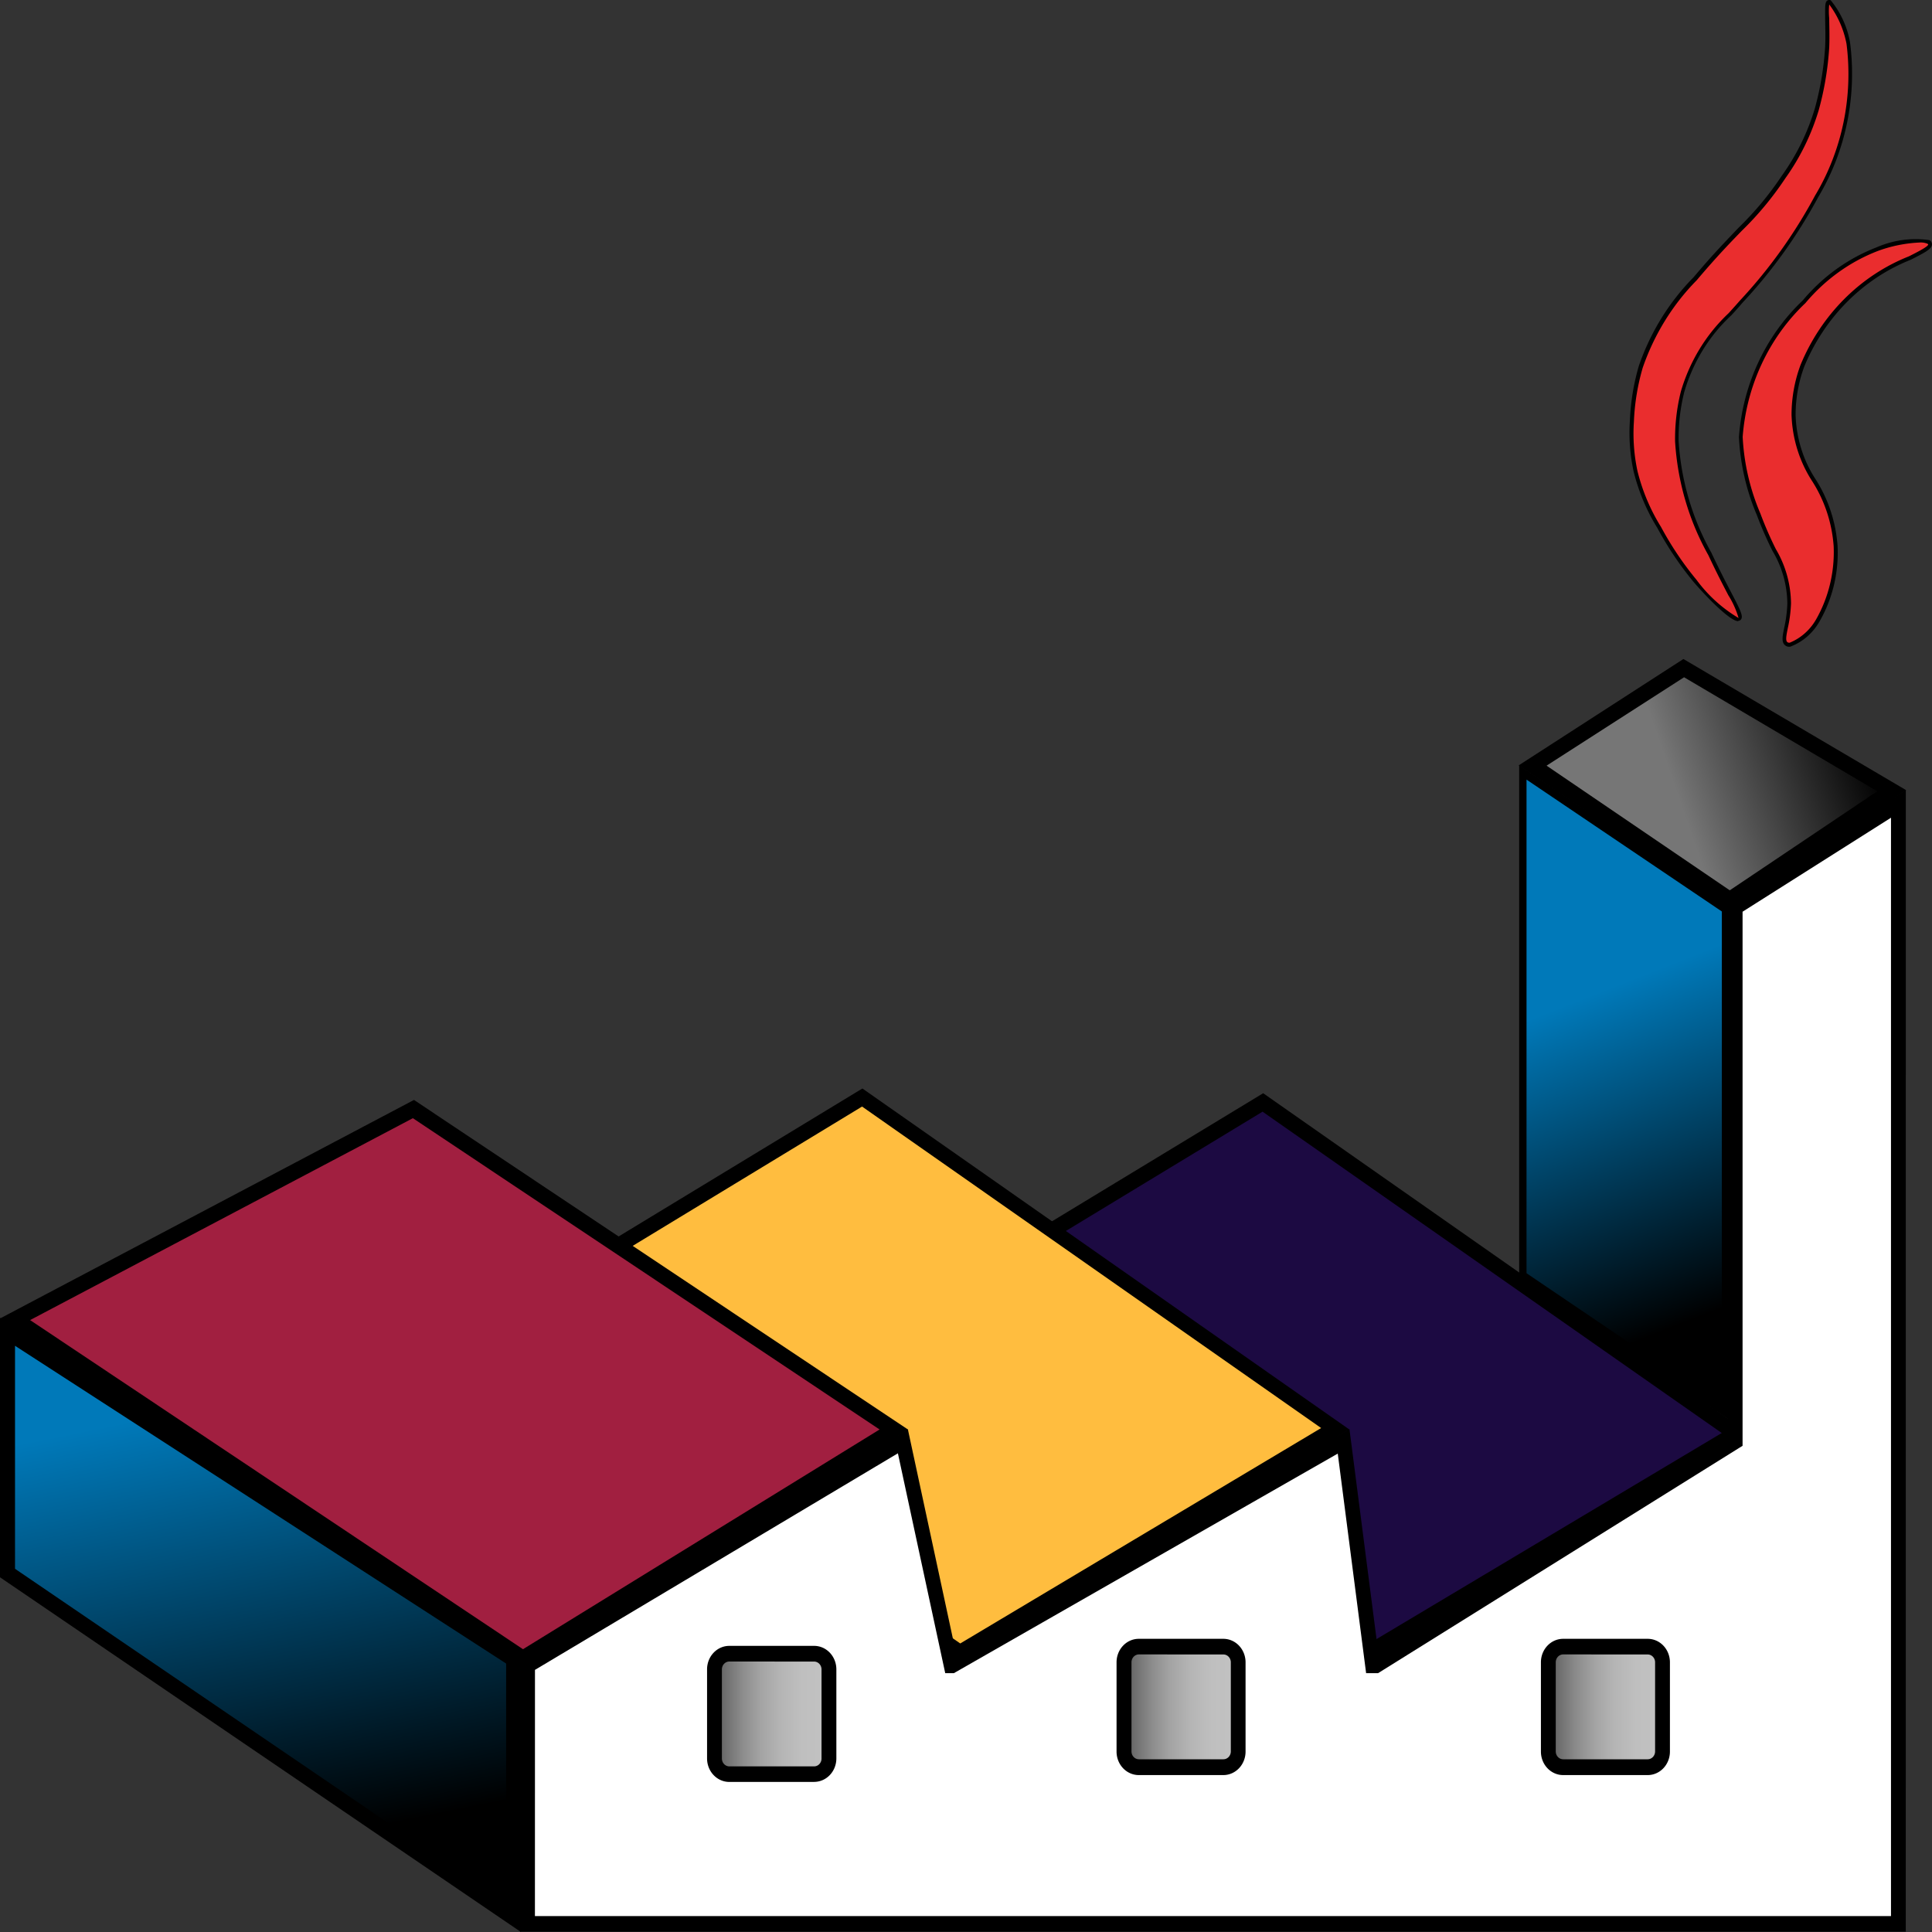
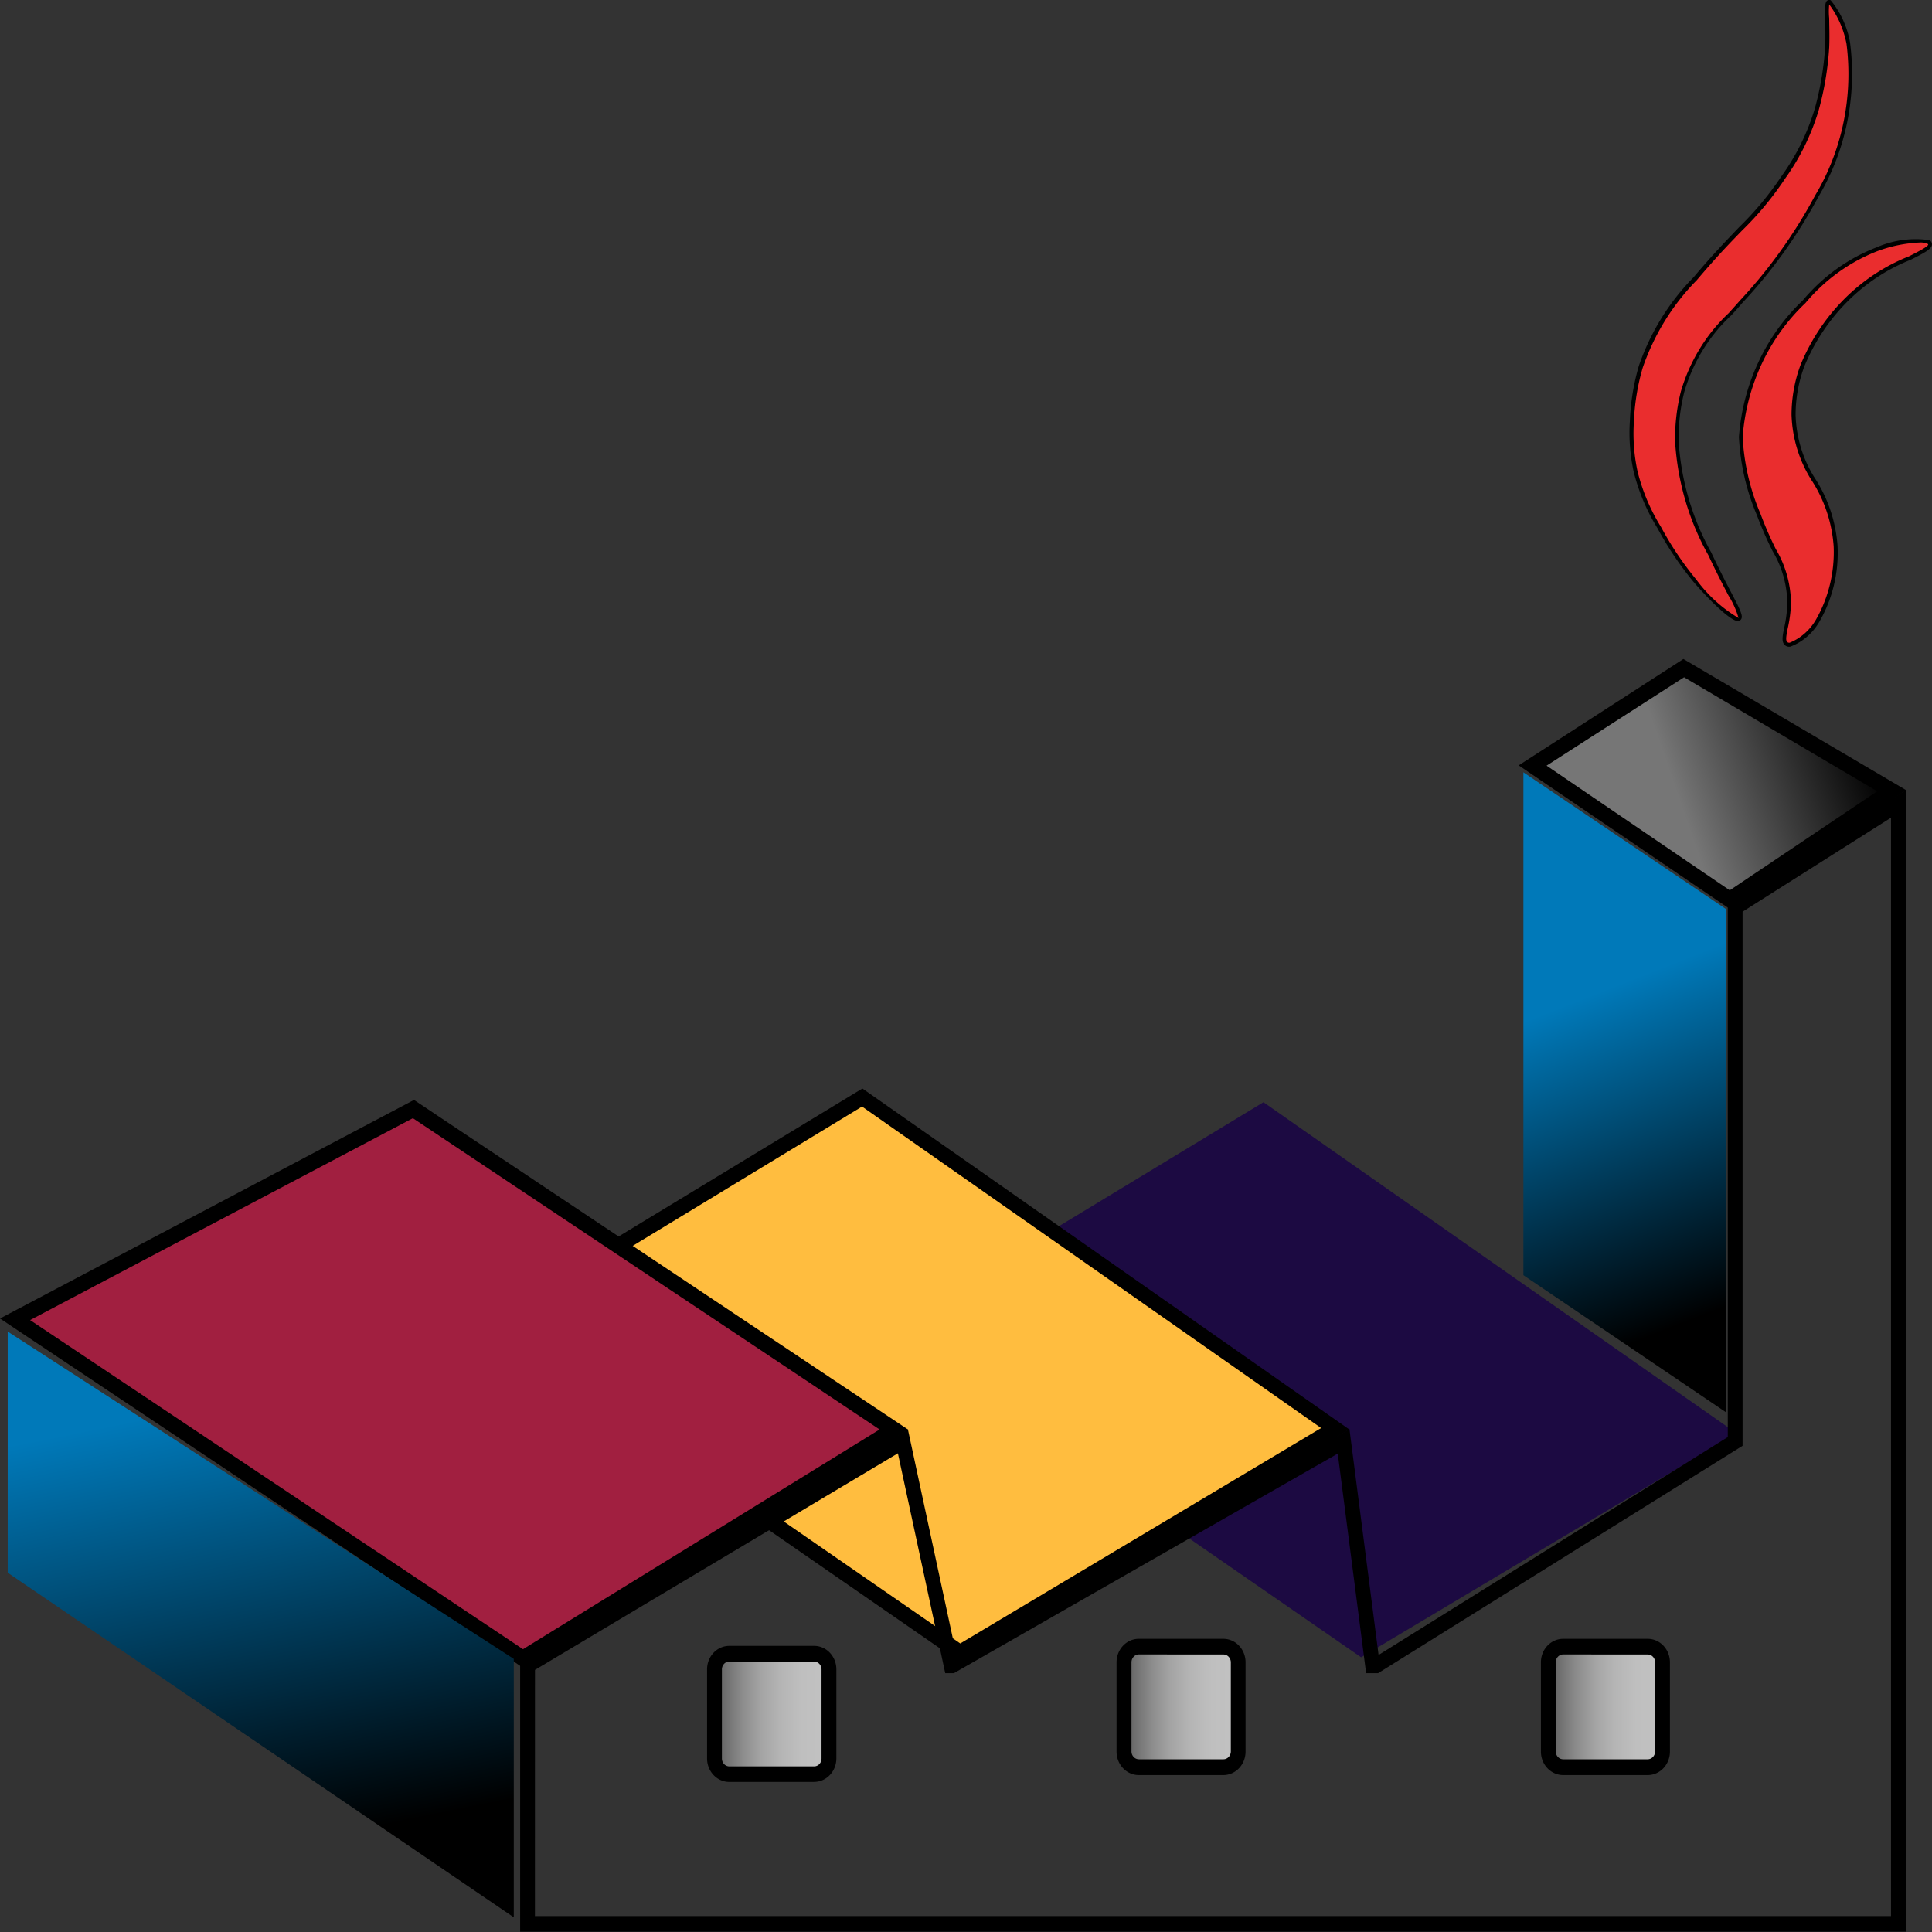
<svg xmlns="http://www.w3.org/2000/svg" xmlns:ns1="http://sodipodi.sourceforge.net/DTD/sodipodi-0.dtd" xmlns:ns2="http://www.inkscape.org/namespaces/inkscape" xmlns:xlink="http://www.w3.org/1999/xlink" viewBox="0 0 40 40" version="1.1" id="svg4008" ns1:docname="pluginIcon.svg" width="40" height="40" ns2:version="0.92.4 (5da689c313, 2019-01-14)">
  <rect x="0" y="0" width="40" height="40" fill="#333333" stroke="none" />
  <ns1:namedview pagecolor="#ffffff" bordercolor="#666666" borderopacity="1" objecttolerance="10" gridtolerance="10" guidetolerance="10" ns2:pageopacity="0" ns2:pageshadow="2" ns2:window-width="2560" ns2:window-height="1377" id="namedview4010" showgrid="false" ns2:zoom="7.375" ns2:cx="40.001386" ns2:cy="37.040858" ns2:window-x="-8" ns2:window-y="-8" ns2:window-maximized="1" ns2:current-layer="svg4008" />
  <defs id="defs3956">
    <linearGradient id="a" x1="-33.423" y1="-250.911" x2="-33.353" y2="-250.858" gradientTransform="matrix(37.134,26.001,13.575,-19.387,4673.473,-3982.019)" gradientUnits="userSpaceOnUse">
      <stop offset="0" stop-color="#767676" id="stop3928" />
      <stop offset="1" id="stop3930" />
    </linearGradient>
    <linearGradient id="b" x1="-32.107" y1="-242.563" x2="-32.028" y2="-242.586" gradientTransform="matrix(81.081,56.774,17.306,-24.715,6804.021,-4149.644)" gradientUnits="userSpaceOnUse">
      <stop offset="0" stop-color="#0079b9" id="stop3933" />
      <stop offset="1" id="stop3935" />
    </linearGradient>
    <linearGradient id="c" x1="-33.282" y1="-243.423" x2="-33.224" y2="-243.455" gradientTransform="matrix(60.003,42.015,34.184,-48.82,10343.005,-10469.084)" xlink:href="#b" />
    <linearGradient id="d" x1="12.356" y1="26.268" x2="14.011" y2="26.268" gradientUnits="userSpaceOnUse">
      <stop offset="0" stop-color="#595959" id="stop3939" />
      <stop offset="0.087" stop-color="#6e6e6e" id="stop3941" />
      <stop offset="0.242" stop-color="#8c8c8c" id="stop3943" />
      <stop offset="0.405" stop-color="#a4a4a4" id="stop3945" />
      <stop offset="0.577" stop-color="#b5b5b5" id="stop3947" />
      <stop offset="0.765" stop-color="#bfbfbf" id="stop3949" />
      <stop offset="1" stop-color="#c2c2c2" id="stop3951" />
    </linearGradient>
    <linearGradient id="e" x1="18.291" y1="26.171" x2="19.946" y2="26.171" xlink:href="#d" gradientTransform="matrix(1.429,0,0,1.508,-2.857,-4.131)" />
    <linearGradient id="f" x1="24.44" y1="26.171" x2="26.096" y2="26.171" xlink:href="#d" gradientTransform="matrix(1.429,0,0,1.508,-2.857,-4.131)" />
    <linearGradient ns2:collect="always" xlink:href="#b" id="linearGradient4018" gradientUnits="userSpaceOnUse" gradientTransform="matrix(81.081,56.774,17.306,-24.715,6804.021,-4149.644)" x1="-32.107" y1="-242.563" x2="-32.028" y2="-242.586" />
    <linearGradient ns2:collect="always" xlink:href="#d" id="linearGradient4020" gradientUnits="userSpaceOnUse" x1="12.356" y1="26.268" x2="14.011" y2="26.268" gradientTransform="matrix(1.429,0,0,1.508,-2.857,-4.131)" />
  </defs>
  <title id="title3958">file_type_plantuml
  </title>
  <polygon points="20.305,17.872 27.16,22.418 21.72,25.493 14.861,20.999 " style="fill:#1c0a42" id="polygon3960" transform="matrix(1.429,0,0,1.508,-2.857,-4.131)" />
-   <path d="m 28.164,34.508 -0.079,-0.054 -10.007,-6.923 8.075,-4.897 10.08,7.059 z m -9.5,-6.958 9.511,6.579 7.472,-4.46 -9.507,-6.653 z" id="path3962" ns2:connector-curvature="0" style="stroke-width:1.468" />
  <polygon points="26.401,11.909 29.418,13.592 27.07,15.088 24.213,13.247 " style="fill:url(#a)" id="polygon3964" transform="matrix(1.429,0,0,1.508,-2.857,-4.131)" />
  <path d="m 35.811,18.817 -4.368,-2.971 3.41,-2.202 4.611,2.715 z m -3.791,-2.965 3.793,2.581 3.054,-2.051 -4,-2.36 z" id="path3966" ns2:connector-curvature="0" style="stroke-width:1.468" />
  <polygon points="14.498,17.807 21.354,22.354 15.914,25.429 9.055,20.935 " style="fill:#ffbd3f" id="polygon3968" transform="matrix(1.429,0,0,1.508,-2.857,-4.131)" />
  <path d="m 19.87,34.41 -0.079,-0.054 -10.007,-6.921 8.071,-4.899 10.08,7.059 z m -9.5,-6.958 9.511,6.574 7.472,-4.46 -9.505,-6.656 z" id="path3970" ns2:connector-curvature="0" style="stroke-width:1.468" />
  <polygon points="7.99,17.966 14.954,22.366 9.577,25.504 2.218,20.849 " style="fill:#a11f40" id="polygon3972" transform="matrix(1.429,0,0,1.508,-2.857,-4.131)" />
  <path d="M 10.821,34.524 -2.1155335e-5,27.298 8.571,22.773 18.805,29.601 Z M 0.623,27.331 10.828,34.145 18.211,29.596 8.548,23.151 Z" id="path3974" ns2:connector-curvature="0" style="stroke-width:1.468" />
  <polygon points="2.111,21.021 9.443,25.515 9.443,29.063 2.111,24.332 " style="fill:url(#linearGradient4018)" id="polygon3976" transform="matrix(1.429,0,0,1.508,-2.857,-4.131)" />
-   <path d="M 10.785,40 -2.1155335e-5,32.656 V 27.284 L 10.785,34.261 Z M 0.311,32.48 10.479,39.406 V 34.442 L 0.311,27.863 Z" id="path3978" ns2:connector-curvature="0" style="stroke-width:1.468" />
  <polygon points="24.071,13.343 27.009,15.222 27.009,22.131 24.071,20.247 " style="fill:url(#c)" id="polygon3980" transform="matrix(1.429,0,0,1.508,-2.857,-4.131)" />
-   <path d="M 35.802,29.396 31.453,26.45 V 15.845 l 4.35,2.937 z m -4.197,-3.035 4.044,2.737 V 18.871 l -4.044,-2.73 z" id="path3982" ns2:connector-curvature="0" style="stroke-width:1.468" />
-   <polygon points="29.514,13.775 29.514,29.149 28.331,29.149 9.646,29.149 9.646,25.601 15.086,22.526 15.785,25.601 15.796,25.601 21.472,22.526 21.891,25.601 21.945,25.601 27.149,22.526 27.149,15.194 " style="fill:#ffffff" id="polygon3984" transform="matrix(1.429,0,0,1.508,-2.857,-4.131)" />
  <path d="M 39.457,39.994 H 10.769 v -5.608 l 8.028,-4.792 1,4.65 8.142,-4.656 0.603,4.676 7.23,-4.511 V 18.693 l 3.686,-2.335 z M 11.075,39.67 H 39.151 V 16.93 l -3.073,1.946 v 11.058 l -0.076,0.047 -7.47,4.66 H 28.284 L 27.697,30.095 19.749,34.641 h -0.179 l -0.98,-4.552 -7.514,4.484 z" id="path3986" ns2:connector-curvature="0" style="stroke-width:1.468" />
  <rect x="14.794" y="34.239" width="2.366" height="2.498" rx="0.307" ry="0.324" style="fill:url(#linearGradient4020);stroke-width:1.468" id="rect3988" />
  <path d="m 16.856,36.893 h -1.757 a 0.46,0.486 0 0 1 -0.46,-0.486 v -1.845 a 0.46,0.486 0 0 1 0.46,-0.486 h 1.757 a 0.46,0.486 0 0 1 0.46,0.486 v 1.849 a 0.46,0.486 0 0 1 -0.46,0.481 z M 15.099,34.4 a 0.154,0.163 0 0 0 -0.153,0.161 v 1.849 a 0.154,0.163 0 0 0 0.153,0.161 h 1.757 a 0.154,0.163 0 0 0 0.153,-0.161 v -1.848 a 0.154,0.163 0 0 0 -0.153,-0.161 z" id="path3990" ns2:connector-curvature="0" style="stroke-width:1.468" />
  <rect x="23.272" y="34.092" width="2.366" height="2.498" rx="0.307" ry="0.324" style="fill:url(#e);stroke-width:1.468" id="rect3992" />
  <path d="m 25.33,36.751 h -1.753 a 0.46,0.486 0 0 1 -0.46,-0.486 v -1.849 a 0.46,0.486 0 0 1 0.46,-0.486 h 1.751 a 0.46,0.486 0 0 1 0.46,0.486 v 1.849 a 0.46,0.486 0 0 1 -0.459,0.486 z m -1.751,-2.498 a 0.154,0.163 0 0 0 -0.153,0.161 v 1.849 a 0.154,0.163 0 0 0 0.153,0.161 h 1.751 a 0.154,0.163 0 0 0 0.153,-0.161 v -1.848 a 0.154,0.163 0 0 0 -0.153,-0.161 z" id="path3994" ns2:connector-curvature="0" style="stroke-width:1.468" />
  <rect x="32.056" y="34.092" width="2.366" height="2.498" rx="0.307" ry="0.324" style="fill:url(#f);stroke-width:1.468" id="rect3996" />
  <path d="m 34.114,36.751 h -1.751 a 0.46,0.486 0 0 1 -0.46,-0.486 v -1.849 a 0.46,0.486 0 0 1 0.46,-0.486 h 1.751 a 0.46,0.486 0 0 1 0.46,0.486 v 1.849 a 0.46,0.486 0 0 1 -0.46,0.486 z m -1.751,-2.498 a 0.154,0.163 0 0 0 -0.153,0.161 v 1.849 a 0.154,0.163 0 0 0 0.153,0.161 h 1.751 a 0.154,0.163 0 0 0 0.153,-0.161 v -1.848 a 0.154,0.163 0 0 0 -0.153,-0.161 z" id="path3998" ns2:connector-curvature="0" style="stroke-width:1.468" />
  <path d="m 36.02,12.806 c -0.074,0.104 -0.596,-0.395 -0.933,-0.793 a 6.297,6.648 0 0 1 -0.737,-1.101 3.714,3.921 0 0 1 -0.494,-1.167 3.368,3.556 0 0 1 -0.074,-1.029 4.227,4.463 0 0 1 0.184,-1.13 4.488,4.739 0 0 1 1.124,-1.82 22.187,23.426 0 0 0 1.833,-2.112 4.374,4.618 0 0 0 0.684,-1.398 5.684,6.001 0 0 0 0.216,-1.29 c 0.027,-0.549 -0.036,-0.894 0.033,-0.925 0.069,-0.03 0.307,0.413 0.41,0.851 A 4.524,4.777 0 0 1 37.611,4.06 9.857,10.407 0 0 1 36.048,6.244 4,4.223 0 0 0 34.835,8.105 3.523,3.719 0 0 0 34.713,9.141 4.95,5.226 0 0 0 35.393,11.467 c 0.411,0.863 0.686,1.256 0.627,1.339 z" style="fill:#ea2d2e;stroke-width:1.468" id="path4000" ns2:connector-curvature="0" />
  <path d="m 35.988,12.861 c -0.177,0 -0.703,-0.551 -0.93,-0.82 A 6.397,6.754 0 0 1 34.315,10.933 3.754,3.964 0 0 1 33.821,9.755 3.393,3.582 0 0 1 33.745,8.714 4.254,4.492 0 0 1 33.931,7.574 4.583,4.838 0 0 1 35.064,5.74 c 0.42,-0.499 0.714,-0.796 0.941,-1.035 a 6.275,6.626 0 0 0 0.889,-1.072 4.36,4.603 0 0 0 0.68,-1.386 5.644,5.959 0 0 0 0.214,-1.281 c 0.011,-0.24 0,-0.443 0,-0.593 0,-0.24 -0.009,-0.339 0.054,-0.367 a 0.071,0.075 0 0 1 0.061,0 1.751,1.849 0 0 1 0.4,0.873 4.524,4.777 0 0 1 -0.657,3.199 9.897,10.449 0 0 1 -1.571,2.191 C 35.997,6.362 35.92,6.446 35.844,6.529 a 3.286,3.469 0 0 0 -0.973,1.587 3.528,3.725 0 0 0 -0.117,1.015 4.94,5.216 0 0 0 0.676,2.308 c 0.163,0.348 0.307,0.626 0.413,0.828 0.184,0.354 0.254,0.487 0.203,0.557 v 0 a 0.073,0.077 0 0 1 -0.057,0.03 z M 37.872,0.092 a 1.233,1.302 0 0 0 0,0.287 c 0,0.151 0.01,0.356 0,0.603 A 5.744,6.065 0 0 1 37.655,2.28 4.437,4.685 0 0 1 36.965,3.689 6.338,6.692 0 0 1 36.067,4.773 c -0.231,0.238 -0.52,0.534 -0.939,1.03 a 4.525,4.778 0 0 0 -1.117,1.81 4.19,4.424 0 0 0 -0.183,1.121 3.321,3.507 0 0 0 0.074,1.018 3.7,3.906 0 0 0 0.487,1.157 6.317,6.669 0 0 0 0.733,1.093 2.907,3.069 0 0 0 0.873,0.793 1.69,1.784 0 0 0 -0.21,-0.468 C 35.68,12.126 35.535,11.849 35.371,11.497 A 5,5.279 0 0 1 34.681,9.141 3.614,3.816 0 0 1 34.801,8.104 3.393,3.582 0 0 1 35.792,6.482 c 0.074,-0.083 0.151,-0.167 0.23,-0.258 a 9.827,10.375 0 0 0 1.557,-2.175 4.455,4.704 0 0 0 0.651,-3.142 1.83,1.932 0 0 0 -0.359,-0.816 z" id="path4002" ns2:connector-curvature="0" style="stroke-width:1.468" />
  <path d="m 39.958,5.049 c -0.027,-0.133 -0.617,-0.06 -1.094,0.11 a 3.714,3.921 0 0 0 -1.513,1.089 4,4.223 0 0 0 -1.309,2.798 4.246,4.483 0 0 0 0.369,1.599 c 0.316,0.863 0.65,1.166 0.634,1.848 -0.01,0.452 -0.163,0.73 -0.069,0.828 0.094,0.098 0.449,-0.151 0.66,-0.472 a 2.571,2.715 0 0 0 0.37,-1.541 C 37.941,10.078 37.15,9.776 37.138,8.592 A 2.654,2.802 0 0 1 37.322,7.573 C 37.955,5.686 40.009,5.298 39.958,5.049 Z" style="fill:#ea2d2e;stroke-width:1.468" id="path4004" ns2:connector-curvature="0" />
  <path d="m 37.047,13.39 a 0.134,0.142 0 0 1 -0.099,-0.039 c -0.066,-0.069 -0.043,-0.184 -0.007,-0.357 a 2.454,2.591 0 0 0 0.064,-0.499 1.963,2.072 0 0 0 -0.306,-1.086 7.143,7.541 0 0 1 -0.326,-0.747 4.257,4.495 0 0 1 -0.37,-1.614 4.014,4.238 0 0 1 1.319,-2.826 3.771,3.982 0 0 1 1.528,-1.1 2.117,2.235 0 0 1 1.094,-0.151 0.093,0.098 0 0 1 0.053,0.069 v 0 c 0.021,0.106 -0.131,0.182 -0.437,0.338 a 3.9,4.118 0 0 0 -2.203,2.207 2.61,2.756 0 0 0 -0.181,1.006 2.35,2.481 0 0 0 0.416,1.335 2.698,2.849 0 0 1 0.453,1.379 2.591,2.736 0 0 1 -0.377,1.567 1.156,1.22 0 0 1 -0.601,0.516 z m 2.698,-8.369 a 3.024,3.193 0 0 0 -0.869,0.176 3.697,3.903 0 0 0 -1.497,1.078 3.948,4.169 0 0 0 -1.299,2.771 4.193,4.427 0 0 0 0.366,1.584 7.078,7.473 0 0 0 0.321,0.739 2.047,2.161 0 0 1 0.314,1.124 2.521,2.662 0 0 1 -0.067,0.514 c -0.027,0.137 -0.05,0.246 -0.013,0.284 a 0.066,0.069 0 0 0 0.054,0.015 1.099,1.16 0 0 0 0.546,-0.483 2.561,2.704 0 0 0 0.363,-1.516 2.634,2.781 0 0 0 -0.443,-1.342 2.444,2.581 0 0 1 -0.429,-1.374 2.681,2.831 0 0 1 0.186,-1.035 3.966,4.187 0 0 1 2.247,-2.25 c 0.18,-0.092 0.404,-0.205 0.396,-0.247 l -0.011,-0.011 a 0.377,0.398 0 0 0 -0.166,-0.027 z" id="path4006" ns2:connector-curvature="0" style="stroke-width:1.468" />
</svg>